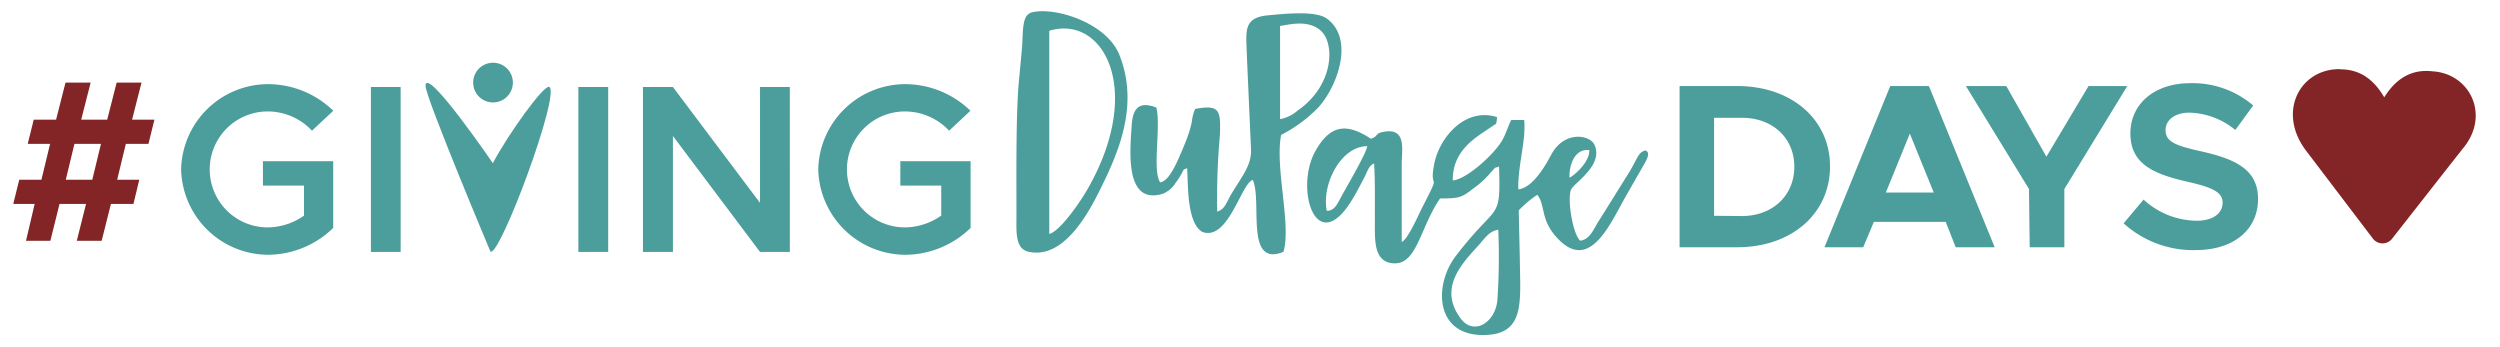
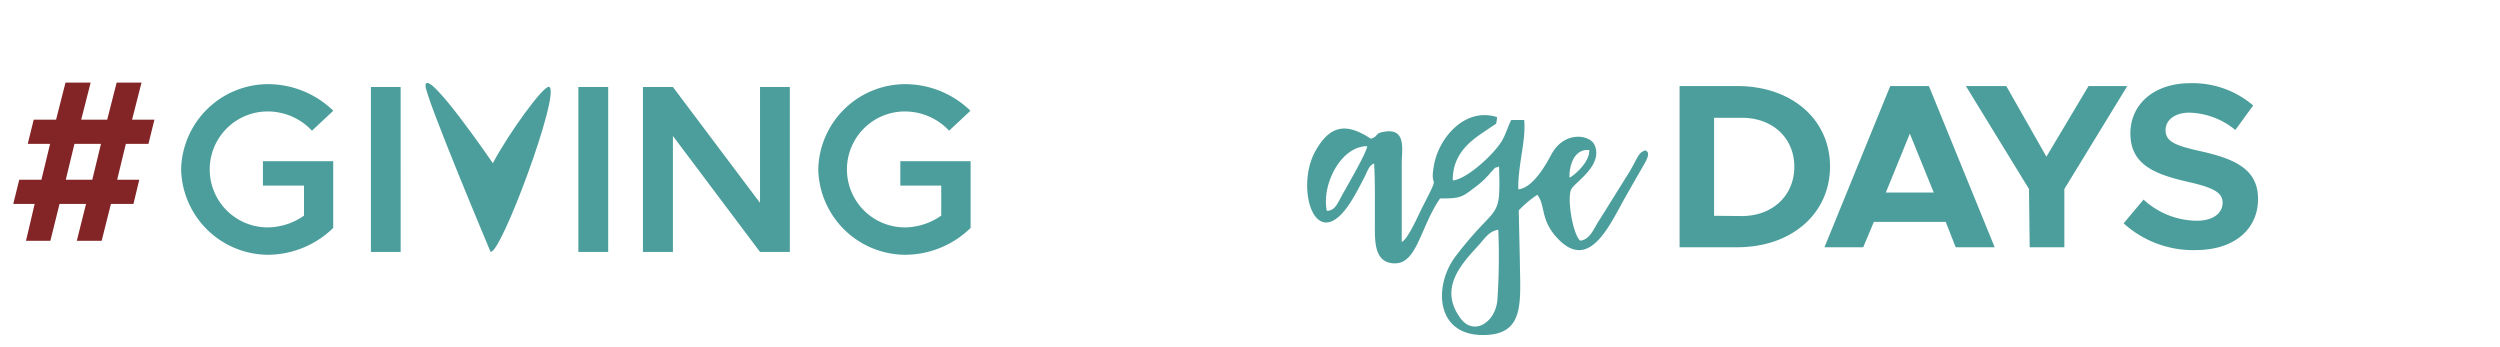
<svg xmlns="http://www.w3.org/2000/svg" id="Layer_1" data-name="Layer 1" viewBox="0 0 288.48 40">
  <defs>
    <style>.cls-2{fill-rule:evenodd}.cls-2,.cls-3{fill:#4b9e9b}</style>
  </defs>
-   <path d="M270.05 8c1.94 0 3.68.84 5.07 3.23 1.36-2.18 3.17-3.28 5.57-3 4.29.23 6.79 5.09 3.43 9-3.05 3.88-5 6.37-8.05 10.26a1.4 1.4 0 01-2.29 0l-7.67-10.09c-3.41-4.49-.69-9.51 3.94-9.42z" fill-rule="evenodd" fill="#832527" />
  <path class="cls-2" d="M172.89 26.5a75.24 75.24 0 01-.1 8.09c-.21 2.6-2.71 4.22-4.25 2.15-2.53-3.41 0-6.18 2-8.35.9-1 1.22-1.65 2.35-1.89zm8.22-6c-.06-1.41.57-3.38 2.28-3.18.07 1.42-1.84 3-2.28 3.18zm-28 3.85c-.64-3 1.58-7.48 4.66-7.48-.16.95-2.36 4.63-3.09 6-.42.79-.74 1.45-1.57 1.46zm8.64 3.65v-9.15c0-1.56.61-4.23-2.22-3.61-.9.19-.46.49-1.34.77-2.66-1.74-4.62-1.77-6.4 1.42-2.46 4.38.14 12.59 4.36 5.41.46-.78.69-1.23 1.14-2.09.55-1 .59-1.59 1.27-1.89.13 2 .08 4.4.09 6.47s-.2 4.57 1.73 5c3.11.64 3.33-3.83 5.79-7.43 2.26 0 2.49-.1 3.91-1.2a10.34 10.34 0 002-1.87c.75-.73 0-.27.9-.62.18 6.52-.11 3.95-5 10.34-2.54 3.33-2.4 9.12 3.15 9.11 4.85 0 4.3-3.75 4.25-8.55l-.13-5.83a12 12 0 012.14-1.8c1 1.23.27 2.94 2.48 5.17 3.73 3.77 6.08-2.17 7.9-5.29l2.06-3.6c.68-1.21.17-1.28.07-1.41-.84.21-.86.76-1.88 2.49l-3.47 5.56c-.57.79-1 2.24-2.2 2.37-.88-.71-1.59-5.12-1-6S185 19 184 16.73c-.54-1.21-3.52-1.67-5 1.12-.71 1.33-2.16 3.84-3.8 4-.06-2.8.91-5.67.68-8h-1.5c-.39.79-.59 1.52-1 2.28-.92 1.66-4.19 4.59-5.74 4.69-.06-3.65 3-5.14 4.46-6.19.66-.46.52-.14.66-1.11-3.76-1.21-6.76 2.48-7.29 5.53-.59 3.25 1 .3-1.41 5-.39.77-1.61 3.58-2.31 3.87z" />
-   <path class="cls-2" d="M147.71 13.74V2.99c1-.12 3.11-.76 4.63.49 1.75 1.44 1.61 6.36-2.58 9.26a4.3 4.3 0 01-2 1zm-7.25 10.71a80.34 80.34 0 01.31-8.88c.09-2.83 0-3.53-2.86-3-.6 1.4 0 1.28-1.49 4.75-.49 1.13-1.46 3.61-2.55 3.72-.93-1.4.12-6.51-.44-8.63-2-.77-2.72.09-2.84 2.05-.17 2.74-.88 9.23 3.55 7.91a3 3 0 001.51-1.27 7.17 7.17 0 00.61-.91c.43-.74.15-.53.73-.79.11 2.21 0 6.32 1.74 7.36 3 1.11 4.51-5.63 5.83-6 1.12 2.45-.95 10.13 3.54 8.3.93-3.1-1-9.66-.27-13.49a16.8 16.8 0 004.13-3c2.21-2.24 4.45-7.93 1.2-10.39-1.29-1-5-.58-6.86-.41-3 .28-2.47 2-2.41 4.91l.47 10.59c.06 1.79-1 3-2.26 5.1-.66 1.13-.75 1.75-1.64 2.05zM121.08 27V3.55c6.21-1.89 11 6.74 4.44 18.23-.82 1.44-3.08 4.78-4.42 5.22zm-3.79-2.14c0 1.79-.18 3.82 1.36 4.18 3.95.92 6.77-4.13 8.14-6.86 2.25-4.48 4.7-10 2.38-15.84-1.5-3.76-7.52-5.58-10.1-4.91-1.15.3-1 2-1.13 4l-.41 4.41c-.31 4-.24 11-.24 15z" />
  <path class="cls-3" d="M30.34 21.42h4.74v3.46a7.39 7.39 0 01-4.19 1.36 6.69 6.69 0 010-13.38A7 7 0 0136 15.08l2.46-2.3a10.83 10.83 0 00-7.56-3.07 10.06 10.06 0 00-10 9.83 10.09 10.09 0 009.99 9.86 10.86 10.86 0 007.56-3.1v-7.7h-8.11v2.82zM42.8 29.07h3.43V10.04H42.8v19.03zM66.74 29.07h3.44V10.04h-3.44v19.03zM74.19 29.07h3.46V15.69L87.7 29.07h3.44V10.04H87.7v13.37L77.65 10.04h-3.46v19.03zM103.87 21.42h4.74v3.46a7.42 7.42 0 01-4.19 1.36 6.69 6.69 0 010-13.38 7 7 0 015.1 2.22l2.46-2.3a10.83 10.83 0 00-7.56-3.07 10.06 10.06 0 00-10 9.83 10.09 10.09 0 0010 9.86 10.86 10.86 0 007.58-3.1v-7.7h-8.11v2.82z" />
-   <path class="cls-2" d="M59.18 9.55a2.29 2.29 0 11-2.27-2.31 2.28 2.28 0 012.27 2.31z" />
  <path class="cls-2" d="M56.58 29S49.06 11.14 49.1 9.88c.08-2.3 7.77 8.95 7.77 8.95 1.8-3.4 5.84-9 6.49-8.81 1.44.53-5.74 19.83-6.78 19z" />
  <path d="M17.13 16.6l.69-2.79h-2.58l1.09-4.28h-2.87l-1.09 4.28h-3l1.09-4.28h-2.9l-1.09 4.28H3.89L3.2 16.6h2.58l-1 4.14H2.22l-.69 2.79H4l-1 4.26h2.81l1.06-4.26h3.06l-1.07 4.26h2.87l1.07-4.26h2.6l.67-2.79h-2.55l1-4.14zm-6.49 4.14H7.59l1-4.14h3.06l-1 4.14z" fill="#832527" />
  <path class="cls-3" d="M193.81 9.93h6.66c6.26 0 10.7 3.84 10.7 9.28s-4.44 9.32-10.7 9.32h-6.66zm7.18 15c3.54 0 6.06-2.35 6.06-5.69s-2.52-5.65-6.06-5.65h-3.2V24.9zM224.52 25.6h-8.29L215 28.53h-4.47l7.59-18.6h4.46l7.59 18.6h-4.5zm-1.38-3.38l-2.76-6.8-2.77 6.8zM234.13 21.81l-7.28-11.88h4.66l4.63 8.15L241 9.93h4.47l-7.26 11.88v6.72h-4zM245.05 25.77l2.3-2.74a9.16 9.16 0 006.12 2.44c2 0 3-.92 3-2.09s-1.08-1.73-3.93-2.38c-3.92-.89-6.71-2-6.71-5.6 0-3.44 2.82-5.8 6.88-5.8a10.75 10.75 0 017.29 2.57L257.94 15a8.67 8.67 0 00-5.31-2c-1.71 0-2.74.89-2.74 2 0 1.35 1.11 1.79 4 2.44 4 .89 6.67 2.08 6.67 5.52s-2.68 5.9-7.23 5.9a11.94 11.94 0 01-8.28-3.09z" />
</svg>